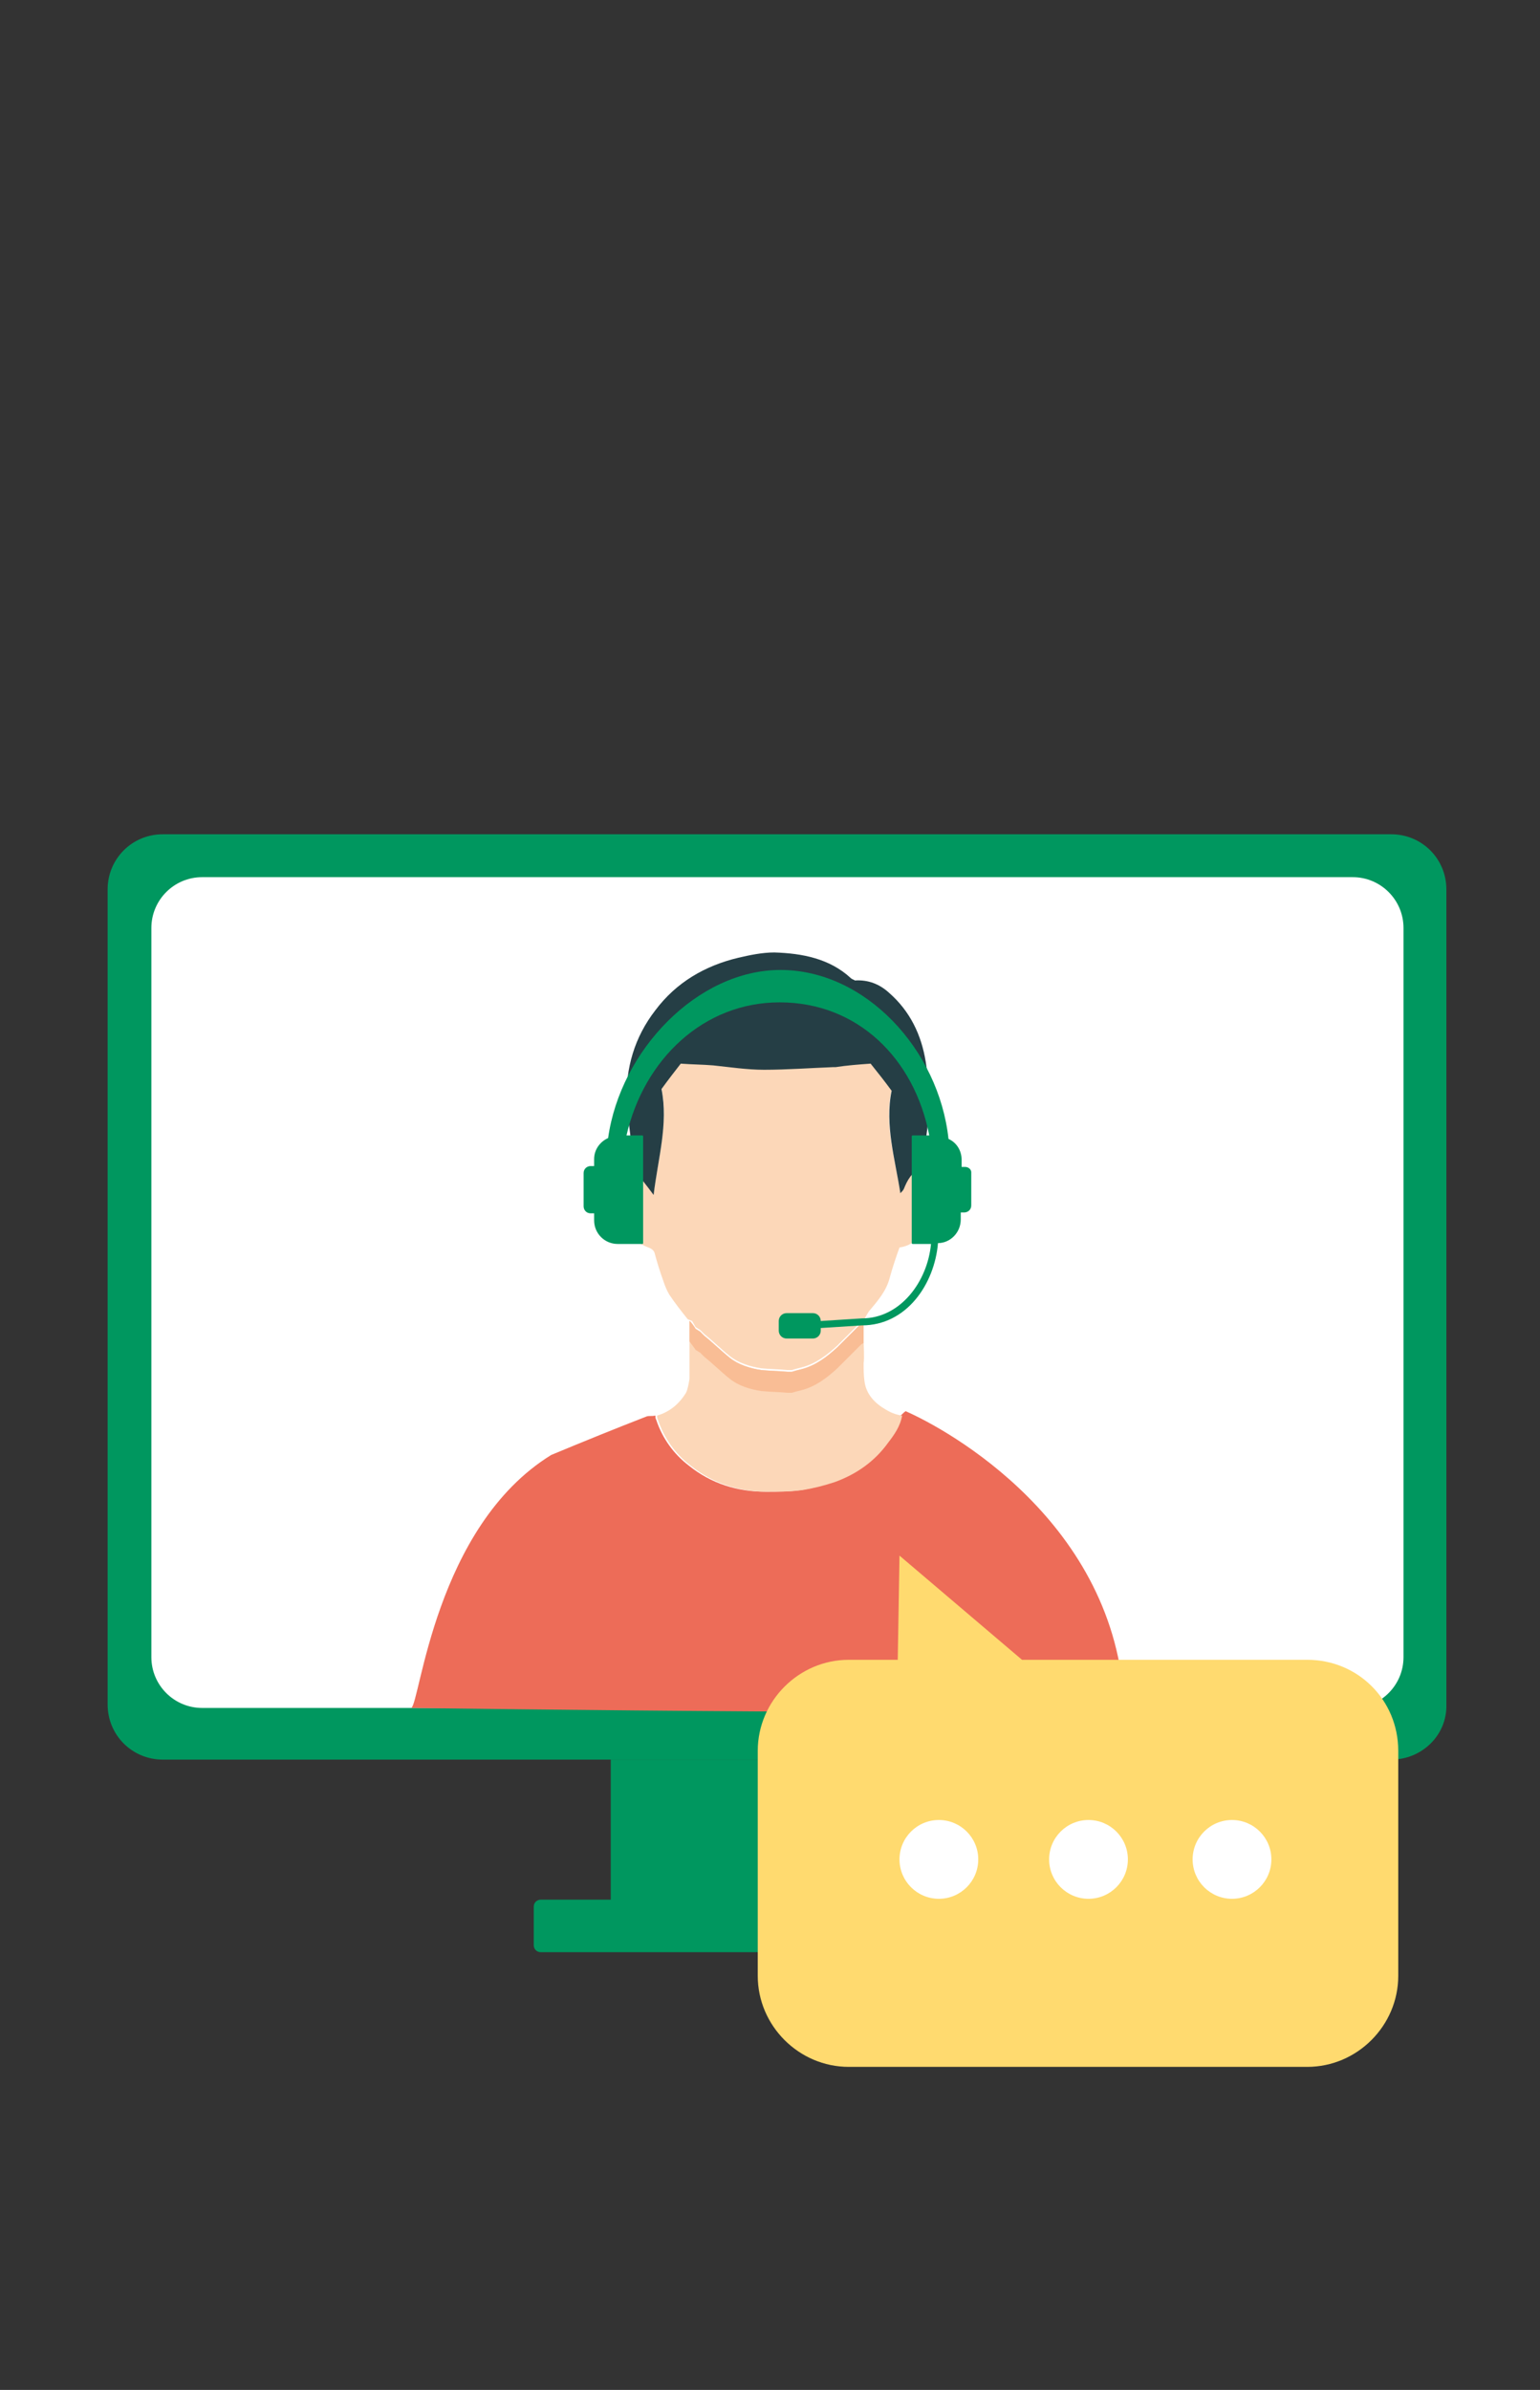
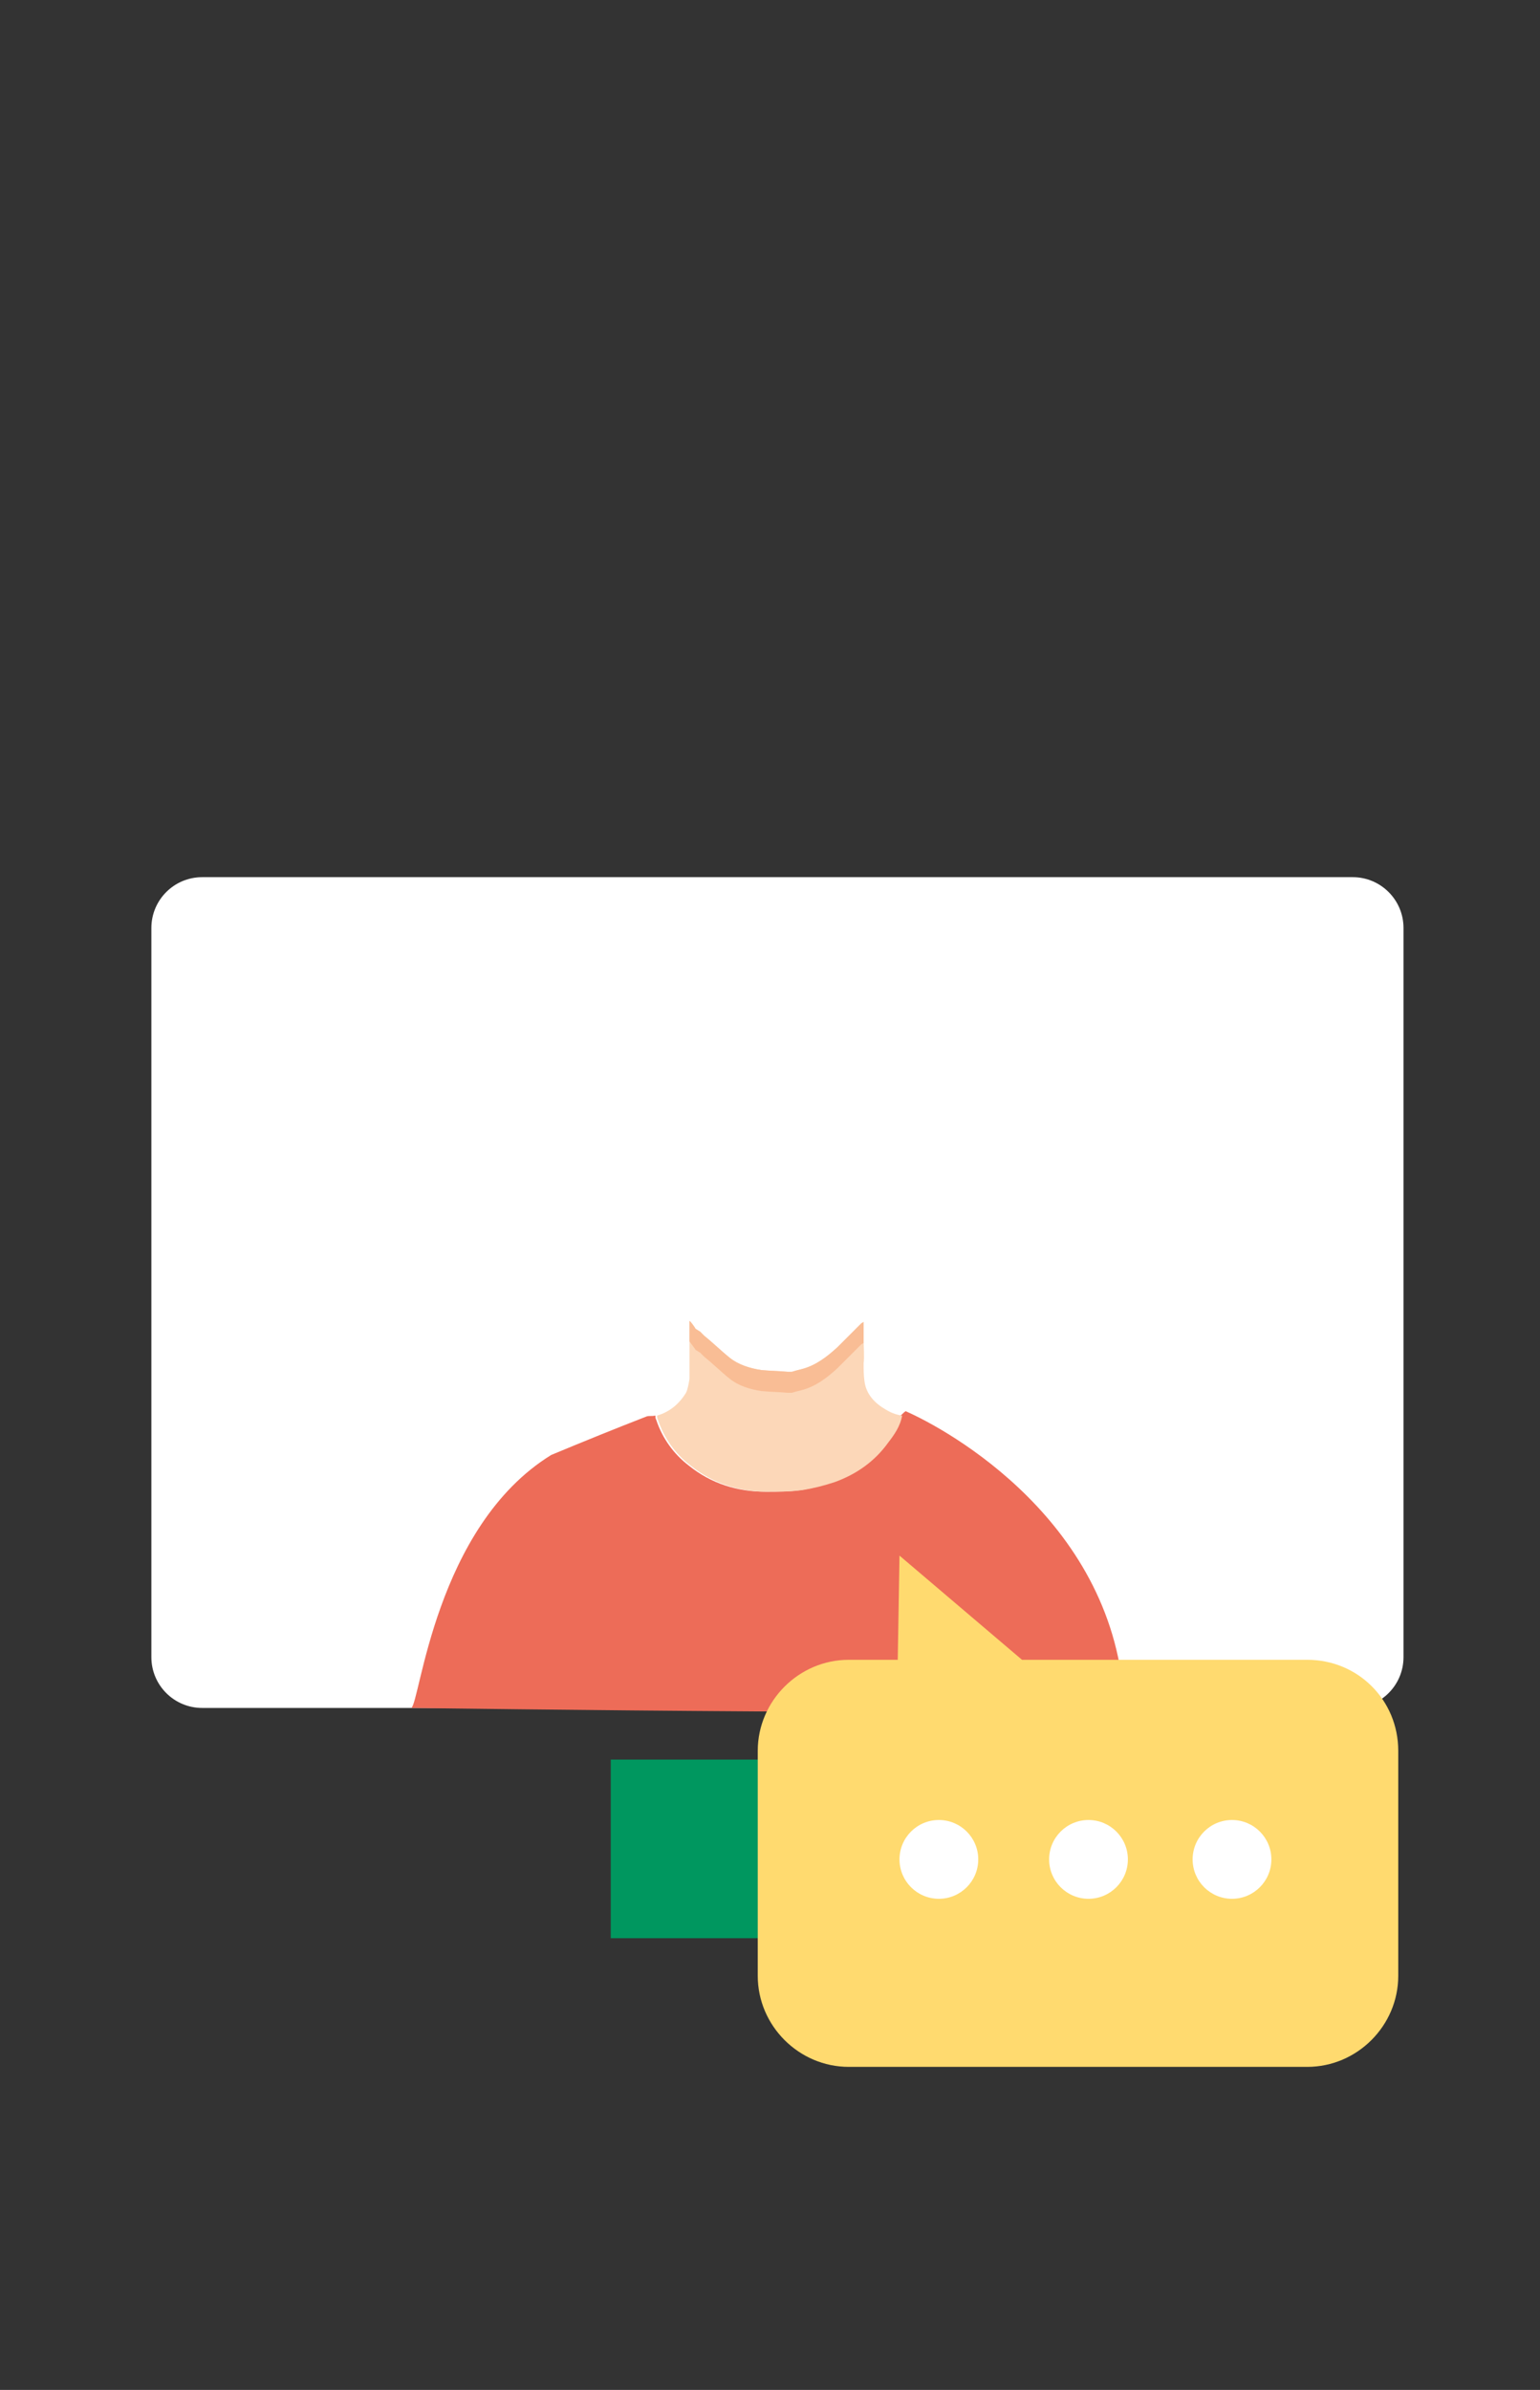
<svg xmlns="http://www.w3.org/2000/svg" xmlns:xlink="http://www.w3.org/1999/xlink" version="1.1" id="Layer_1" x="0px" y="0px" viewBox="0 0 176 273" style="enable-background:new 0 0 176 273;" xml:space="preserve">
  <rect x="0" y="0" width="176" height="273" fill="#333333" stroke="none" />
  <style type="text/css">
	.st0{fill:#00975F;}
	.st1{fill:#FFFFFF;}
	.st2{fill:#ED6C58;}
	.st3{fill:#FCD7B8;}
	.st4{fill:#253E45;}
	.st5{clip-path:url(#SVGID_00000124119726718588968940000009538274805335120816_);fill:#F9BD95;}
	.st6{fill:#FFDA6F;}
</style>
  <g>
-     <path class="st0" d="M159,201H18.6c-3.5,0-6.3-2.8-6.3-6.3v-93.1c0-3.5,2.8-6.3,6.3-6.3H159c3.5,0,6.3,2.8,6.3,6.3v93.1   C165.4,198.2,162.5,201,159,201z" />
    <rect x="69.8" y="201" class="st0" width="39" height="20.4" />
-     <path class="st0" d="M116.8,223H61.8c-0.5,0-0.8-0.4-0.8-0.8v-4.4c0-0.5,0.4-0.8,0.8-0.8h54.9c0.5,0,0.8,0.4,0.8,0.8v4.4   C117.6,222.6,117.2,223,116.8,223z" />
    <path class="st1" d="M154.6,195.1H23.1c-3.2,0-5.8-2.6-5.8-5.8V106c0-3.2,2.6-5.8,5.8-5.8h131.5c3.2,0,5.8,2.6,5.8,5.8v83.3   C160.4,192.5,157.8,195.1,154.6,195.1z" />
    <g>
      <g>
        <g>
          <g>
            <path class="st2" d="M47,195.1c1-0.5,2.7-20.7,16-28.9c3.6-1.5,7.3-3,10.9-4.4c0.3-0.1,0.6,0,1-0.1c0,0.2,0,0.3,0.1,0.5       c0.7,2.1,2,3.9,3.7,5.2c2.6,2.1,5.6,3,8.8,3c1.4,0,2.7,0,4.1-0.2c1.2-0.2,2.4-0.5,3.6-0.9c2.5-0.9,4.6-2.4,6.1-4.5       c0.7-0.9,1.4-1.9,1.6-3.1c0.2-0.1,0.3-0.3,0.6-0.5c4.8,2.1,24.1,12.7,25,33.8C126.7,196.2,47,195.1,47,195.1z" />
            <path class="st3" d="M101.2,161c-1.2-0.7-2.2-1.7-2.4-3.2c-0.1-0.7-0.1-1.4-0.1-2.1c0.1-0.4,0-2.4,0-2.4c0-0.1,0-1.6,0-2.3       c-0.1,0.1-0.2,0.1-0.3,0.2c-0.2,0.2-0.3,0.3-0.5,0.5c-0.1,0.1-0.2,0.2-0.3,0.3c-0.1,0.1-0.2,0.2-0.3,0.3       c-0.2,0.2-0.5,0.5-0.7,0.7c0,0,0,0,0,0c-0.3,0.3-0.6,0.6-0.9,0.9c-1.2,1.1-2.5,2.1-4.1,2.5c-0.4,0.1-0.8,0.2-1.1,0.3       c-0.2,0-0.3,0-0.5,0c-1-0.1-2-0.1-3-0.2c-1.3-0.2-2.6-0.6-3.6-1.4c-1-0.8-1.9-1.7-2.9-2.5c-0.2-0.2-0.3-0.3-0.5-0.5       c-0.2-0.1-0.3-0.2-0.5-0.3c-0.1,0.1-0.1,0.1,0,0c-0.1-0.2-0.6-0.9-0.7-0.9c0,0.6,0,3.9,0,4c0,0.2,0,0.3,0,0.5       c0,0.2,0,0.3,0,0.5c0,0.5,0,1.1,0,1.6c-0.1,0.6-0.2,1.2-0.4,1.6c-0.8,1.3-1.9,2.2-3.3,2.6c0,0.2,0,0.3,0.1,0.5       c0.7,2.1,2,3.9,3.7,5.2c2.6,2.1,5.6,3,8.8,3c1.4,0,2.7,0,4.1-0.2c1.2-0.2,2.4-0.5,3.6-0.9c2.5-0.9,4.6-2.4,6.1-4.5       c0.7-0.9,1.4-1.9,1.6-3.1C102.3,161.6,101.7,161.3,101.2,161z" />
-             <path class="st3" d="M78.6,150.7c-0.8-1-1.5-1.9-2.1-2.8c-0.3-0.5-0.5-1-0.7-1.6c-0.4-1.1-0.7-2.1-1-3.2       c-0.1-0.3-0.4-0.5-0.7-0.6c-1.1-0.4-1.9-1.1-2.4-2.2c-0.6-1.4-1.1-2.8-1-4.4c0-0.4,0.1-0.9,0.3-1.3c0.3-0.7,0.8-1.1,1.6-1       c0.7,0.9,1.3,1.8,2.1,2.8c0.5-4.2,1.7-8.1,0.9-12.1c0.8-1.1,1.5-2,2.2-2.9c1.3,0.1,2.5,0.1,3.7,0.2c1.9,0.1,3.9,0.5,5.8,0.5       c2.6,0,5.3-0.2,7.9-0.3c0.1,0,0.2,0,0.3,0c1.3-0.1,2.6-0.2,4-0.4c0.8,1,1.5,2,2.4,3.1c-0.9,3.9,0.4,7.8,1,11.7       c0.2-0.2,0.3-0.3,0.4-0.5c0.4-1,0.9-1.8,1.9-2.3c1.1,0.5,1.4,1.4,1.4,2.6c0,1.4-0.3,2.6-0.8,3.9c-0.6,1.4-1.5,2.4-3,2.6       c-0.4,1.1-0.8,2.3-1.1,3.4c-0.4,1.6-1.4,2.7-2.4,3.9c-0.2,0.3-0.4,0.7-0.6,1c-0.1,0.1-0.2,0.1-0.3,0.2       c-0.2,0.2-0.3,0.3-0.5,0.5c-0.1,0.1-0.2,0.2-0.3,0.3c-0.1,0.1-0.2,0.2-0.3,0.3c-0.2,0.2-0.5,0.5-0.7,0.7       c-0.3,0.3-0.6,0.6-0.9,0.9c-1.2,1.1-2.5,2.1-4.1,2.5c-0.4,0.1-0.8,0.2-1.1,0.3c-0.2,0-0.3,0-0.5,0c-1-0.1-2-0.1-3-0.2       c-1.3-0.2-2.6-0.6-3.6-1.4c-1-0.8-1.9-1.7-2.9-2.5c-0.2-0.2-0.3-0.3-0.5-0.5c-0.2-0.1-0.3-0.2-0.5-0.3       c-0.1-0.2-0.3-0.5-0.4-0.7L78.6,150.7z" />
-             <path class="st4" d="M105.2,133.5c-1,0.4-1.5,1.3-1.9,2.3c-0.1,0.2-0.2,0.3-0.4,0.5c-0.6-3.9-1.8-7.8-1-11.7       c-0.8-1.1-1.6-2.1-2.4-3.1c-1.4,0.1-2.7,0.2-4,0.4c-0.1,0-0.2,0-0.3,0c-2.6,0.1-5.3,0.3-7.9,0.3c-1.9,0-3.9-0.3-5.8-0.5       c-1.2-0.1-2.4-0.1-3.7-0.2c-0.7,0.9-1.4,1.8-2.2,2.9c0.8,4-0.4,7.9-0.9,12.1c-0.8-1.1-1.5-1.9-2.1-2.8       c-0.2-1.2-0.4-2.4-0.5-3.5c-0.1-0.8-0.2-1.7-0.3-2.5c-0.1-0.6-0.1-1.2-0.2-1.8c-0.1-3.9,0.9-7.4,3.3-10.5       c2.4-3.2,5.7-5.1,9.5-6c1.3-0.3,2.7-0.6,4.1-0.6c3.2,0.1,6.3,0.7,8.7,2.9c0.2,0.2,0.4,0.2,0.5,0.3c1.5-0.1,2.8,0.4,3.9,1.4       c2.4,2.1,3.7,4.8,4.2,7.9c0.2,1.5,0.5,2.9,0.5,4.4c-0.1,2.1-0.5,4.2-0.7,6.3C105.5,132.4,105.3,133,105.2,133.5z" />
            <g>
              <defs>
                <path id="SVGID_1_" d="M101.2,161c-1.2-0.7-2.2-1.7-2.4-3.2c-0.1-0.7-0.1-1.4-0.1-2.1c0.1-0.4,0-2.4,0-2.4c0-0.1,0-1.6,0-2.3         c-0.1,0.1-0.2,0.1-0.3,0.2c-0.2,0.2-0.3,0.3-0.5,0.5c-0.1,0.1-0.2,0.2-0.3,0.3c-0.1,0.1-0.2,0.2-0.3,0.3         c-0.2,0.2-0.5,0.5-0.7,0.7c0,0,0,0,0,0c-0.3,0.3-0.6,0.6-0.9,0.9c-1.2,1.1-2.5,2.1-4.1,2.5c-0.4,0.1-0.8,0.2-1.1,0.3         c-0.2,0-0.3,0-0.5,0c-1-0.1-2-0.1-3-0.2c-1.3-0.2-2.6-0.6-3.6-1.4c-1-0.8-1.9-1.7-2.9-2.5c-0.2-0.2-0.3-0.3-0.5-0.5         c-0.2-0.1-0.3-0.2-0.5-0.3c-0.1,0.1-0.1,0.1,0,0c-0.1-0.2-0.6-0.9-0.7-0.9c0,0.6,0,3.9,0,4c0,0.2,0,0.3,0,0.5         c0,0.2,0,0.3,0,0.5c0,0.5,0,1.1,0,1.6c-0.1,0.6-0.2,1.2-0.4,1.6c-0.8,1.3-1.9,2.2-3.3,2.6c0,0.2,0,0.3,0.1,0.5         c0.7,2.1,2,3.9,3.7,5.2c2.6,2.1,5.6,3,8.8,3c1.4,0,2.7,0,4.1-0.2c1.2-0.2,2.4-0.5,3.6-0.9c2.5-0.9,4.6-2.4,6.1-4.5         c0.7-0.9,1.4-1.9,1.6-3.1C102.3,161.6,101.7,161.3,101.2,161z" />
              </defs>
              <clipPath id="SVGID_00000152971314836777385190000017749364102329810338_">
                <use xlink:href="#SVGID_1_" style="overflow:visible;" />
              </clipPath>
              <path style="clip-path:url(#SVGID_00000152971314836777385190000017749364102329810338_);fill:#F9BD95;" d="M105.2,136        c1.1,0.5,1.4,1.4,1.4,2.6c0,1.4-0.3,2.6-0.8,3.9c-0.6,1.4-1.5,2.4-3,2.6c-0.4,1.1-0.8,2.3-1.1,3.4c-0.4,1.6-1.4,2.7-2.4,3.9        c-0.2,0.3-0.4,0.7-0.6,1c-0.1,0.1-0.2,0.1-0.3,0.2c-0.2,0.2-0.3,0.3-0.5,0.5c-0.1,0.1-0.2,0.2-0.3,0.3        c-0.1,0.1-0.2,0.2-0.3,0.3c-0.2,0.2-0.5,0.5-0.7,0.7c-0.3,0.3-0.6,0.6-0.9,0.9c-1.2,1.1-2.5,2.1-4.1,2.5        c-0.4,0.1-0.8,0.2-1.1,0.3c-0.2,0-0.3,0-0.5,0c-1-0.1-2-0.1-3-0.2c-1.3-0.2-2.6-0.6-3.6-1.4c-1-0.8-1.9-1.7-2.9-2.5        c-0.2-0.2-0.3-0.3-0.5-0.5c-0.2-0.1-0.3-0.2-0.5-0.3c-0.1-0.2-2.1-2.8-2.8-3.8c-0.3-0.5-0.5-1-0.7-1.6c-0.4-1.1-0.7-2.1-1-3.2        c-0.1-0.3-0.4-0.5-0.7-0.6c-1.1-0.4-1.9-1.1-2.4-2.2c-0.6-1.4-1.1-2.8-1-4.4c0-0.4,0.1-0.9,0.3-1.3c0.3-0.7,0.8-1.1,1.6-1        c0.7,0.9,1.3,1.8,2.1,2.8c0.5-4.2,1.7-8.1,0.9-12.1c0.8-1.1,1.5-2,2.2-2.9c1.3,0.1,2.5,0.1,3.7,0.2c1.9,0.1,3.9,0.5,5.8,0.5        c2.6,0,5.3-0.2,7.9-0.3c0.1,0,0.2,0,0.3,0c1.3-0.1,2.6-0.2,4-0.4c0.8,1,1.5,2,2.4,3.1c-0.9,3.9,0.4,7.8,1,11.7        c0.2-0.2,0.3-0.3,0.4-0.5C103.7,137.3,104.2,136.5,105.2,136z" />
            </g>
          </g>
        </g>
-         <path class="st0" d="M110.3,133.3h-0.4v-0.8c0-1.1-0.6-2-1.5-2.4c-1.1-10.2-9.5-19.3-19.2-19.3c-9.5,0-18.3,9.2-19.7,19.2     c-0.9,0.4-1.6,1.3-1.6,2.4v0.8h-0.4c-0.4,0-0.8,0.3-0.8,0.8v3.8c0,0.4,0.3,0.8,0.8,0.8h0.4v0.8c0,1.5,1.2,2.7,2.7,2.7h2.1h0h0.7     c0,0,0.1,0,0.1-0.1v-12.2c0,0,0-0.1-0.1-0.1h-0.7h0h-1.1c2-8.7,8.8-15.2,17.5-15.2c8.9,0,15.4,6.4,17.1,15.2H105h0h-0.7     c0,0-0.1,0-0.1,0.1v12.2c0,0,0,0.1,0.1,0.1h0.7h0h1.4c-0.4,4.3-3.5,8.5-7.9,8.5l-4.7,0.3c0-0.5-0.4-0.9-0.9-0.9h-3     c-0.5,0-0.9,0.4-0.9,0.9v1.1c0,0.5,0.4,0.9,0.9,0.9h3c0.5,0,0.9-0.4,0.9-0.9v-0.3l4.7-0.3c5.1,0,8.3-4.7,8.7-9.4     c1.4,0,2.6-1.2,2.6-2.7v-0.8h0.4c0.4,0,0.8-0.3,0.8-0.8v-3.8C111,133.6,110.7,133.3,110.3,133.3z" />
      </g>
    </g>
  </g>
  <g>
    <path class="st6" d="M149.4,189.6h-32.6l-14-11.9l-0.2,11.9H97c-5.7,0-10.4,4.7-10.4,10.4v25.7c0,5.7,4.7,10.4,10.4,10.4h52.4   c5.7,0,10.4-4.7,10.4-10.4V200C159.8,194.2,155.2,189.6,149.4,189.6z" />
    <circle class="st1" cx="140.8" cy="212.4" r="4.5" />
    <circle class="st1" cx="124.4" cy="212.4" r="4.5" />
    <circle class="st1" cx="107.3" cy="212.4" r="4.5" />
  </g>
</svg>